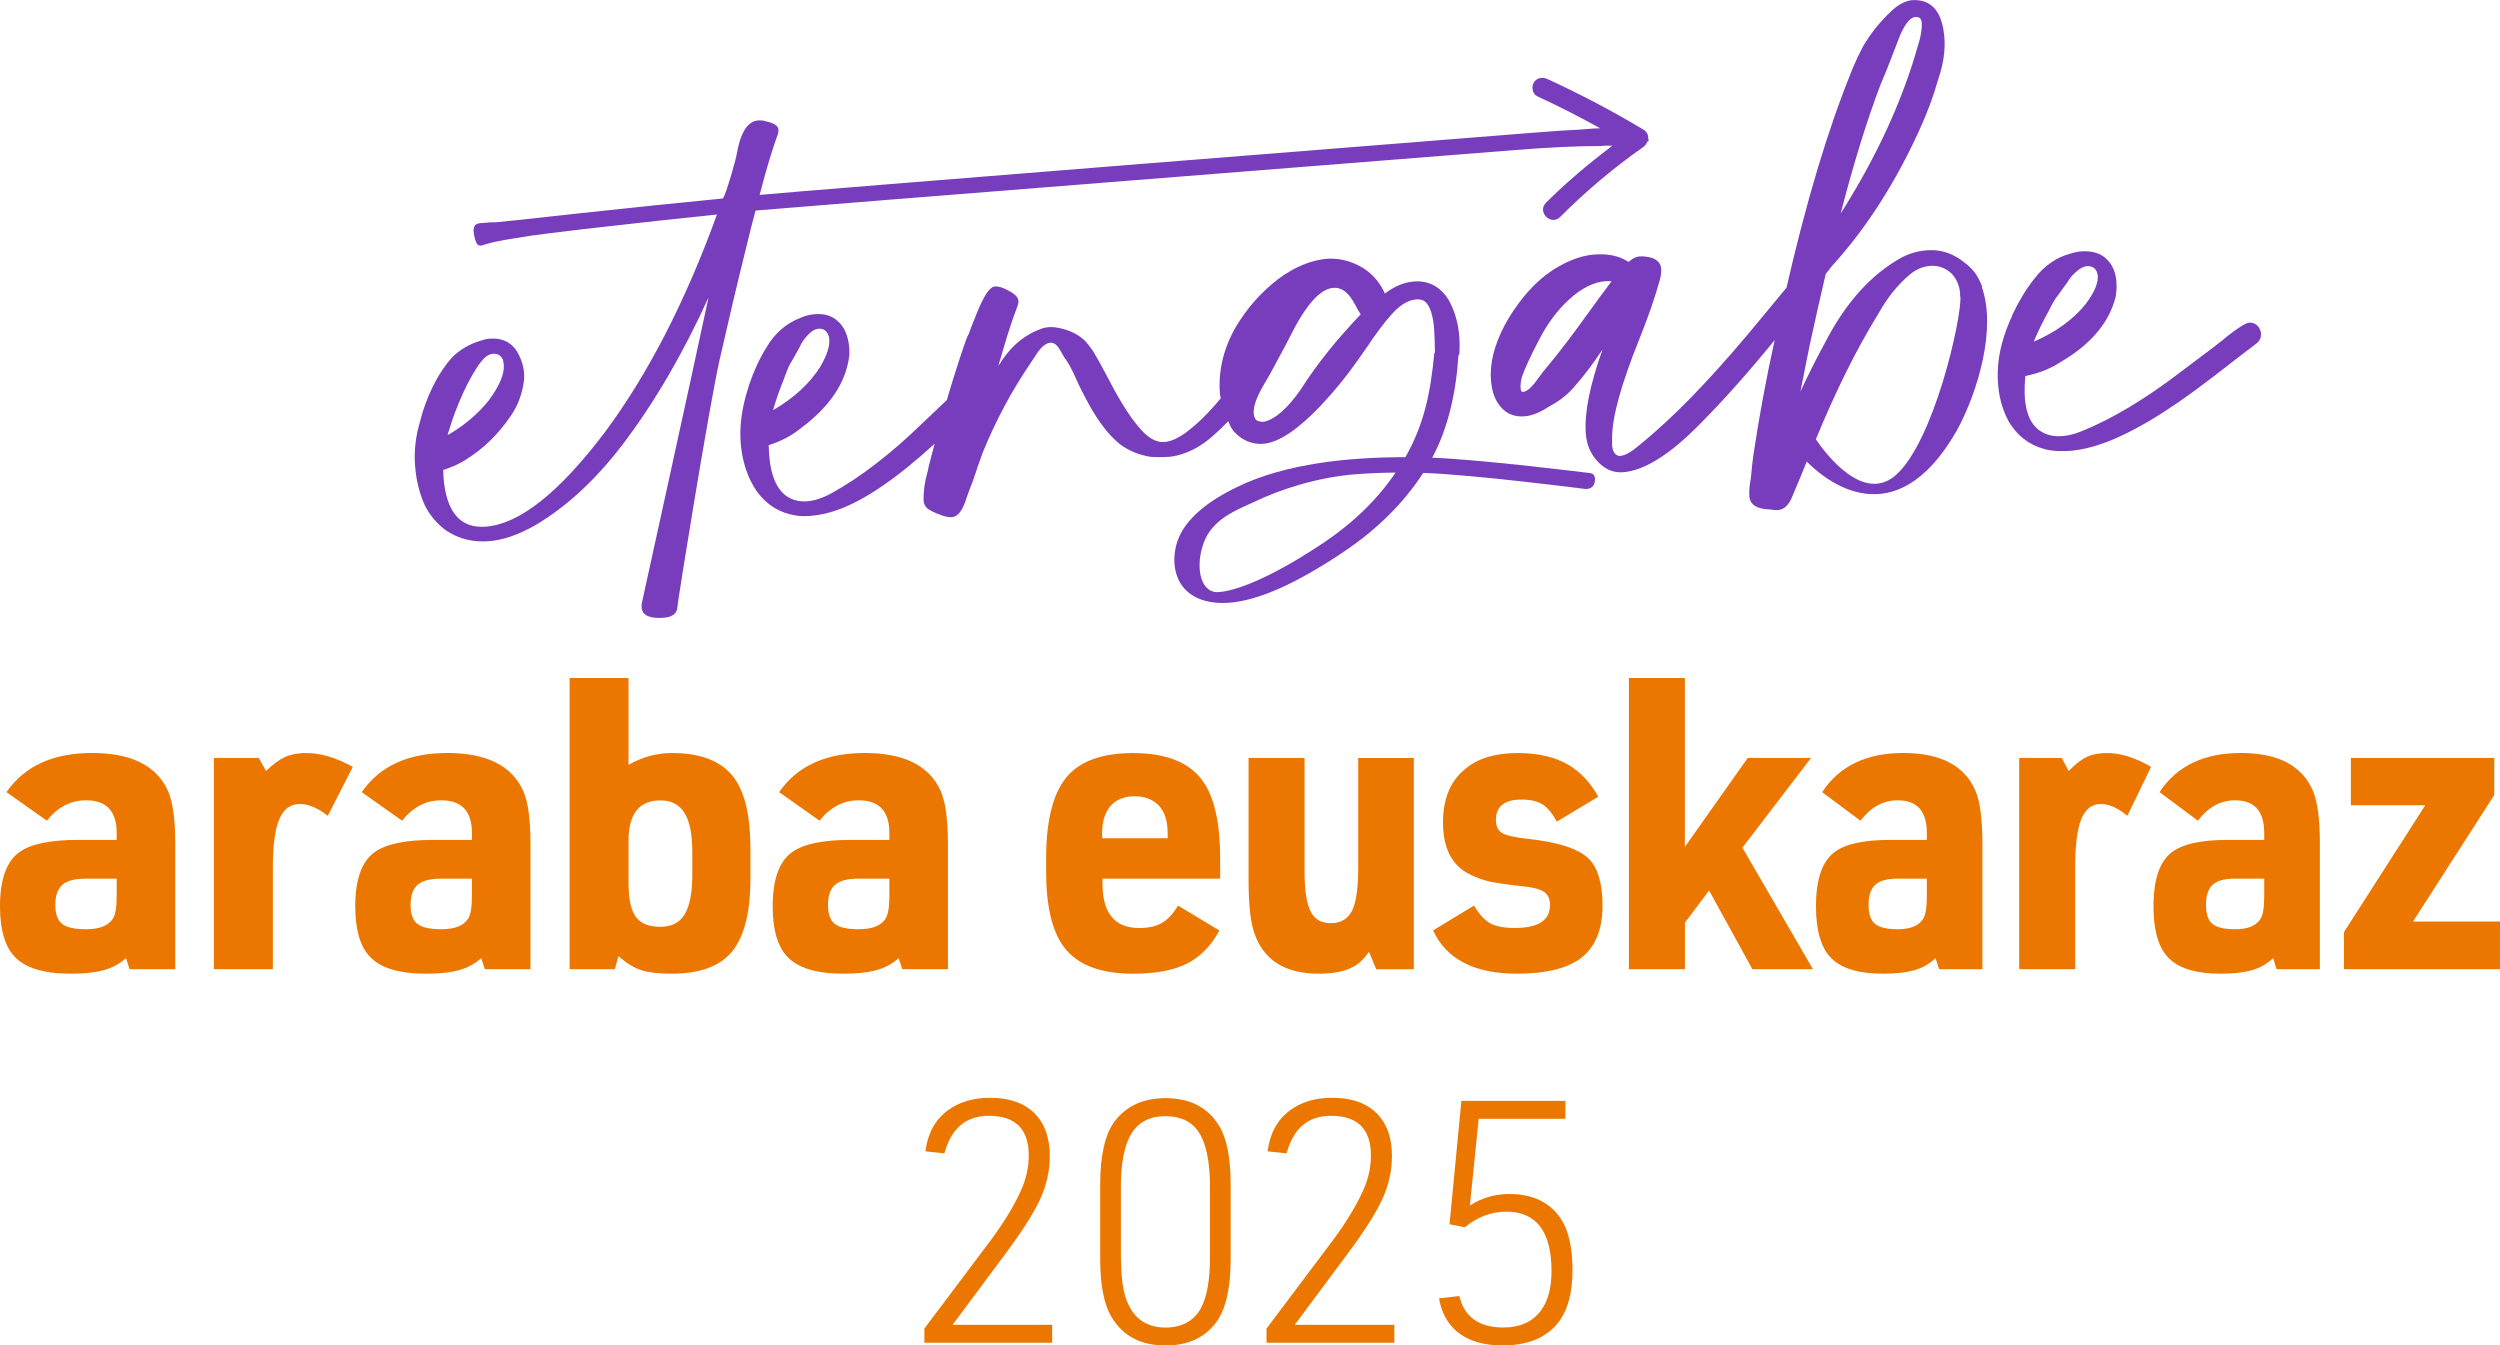
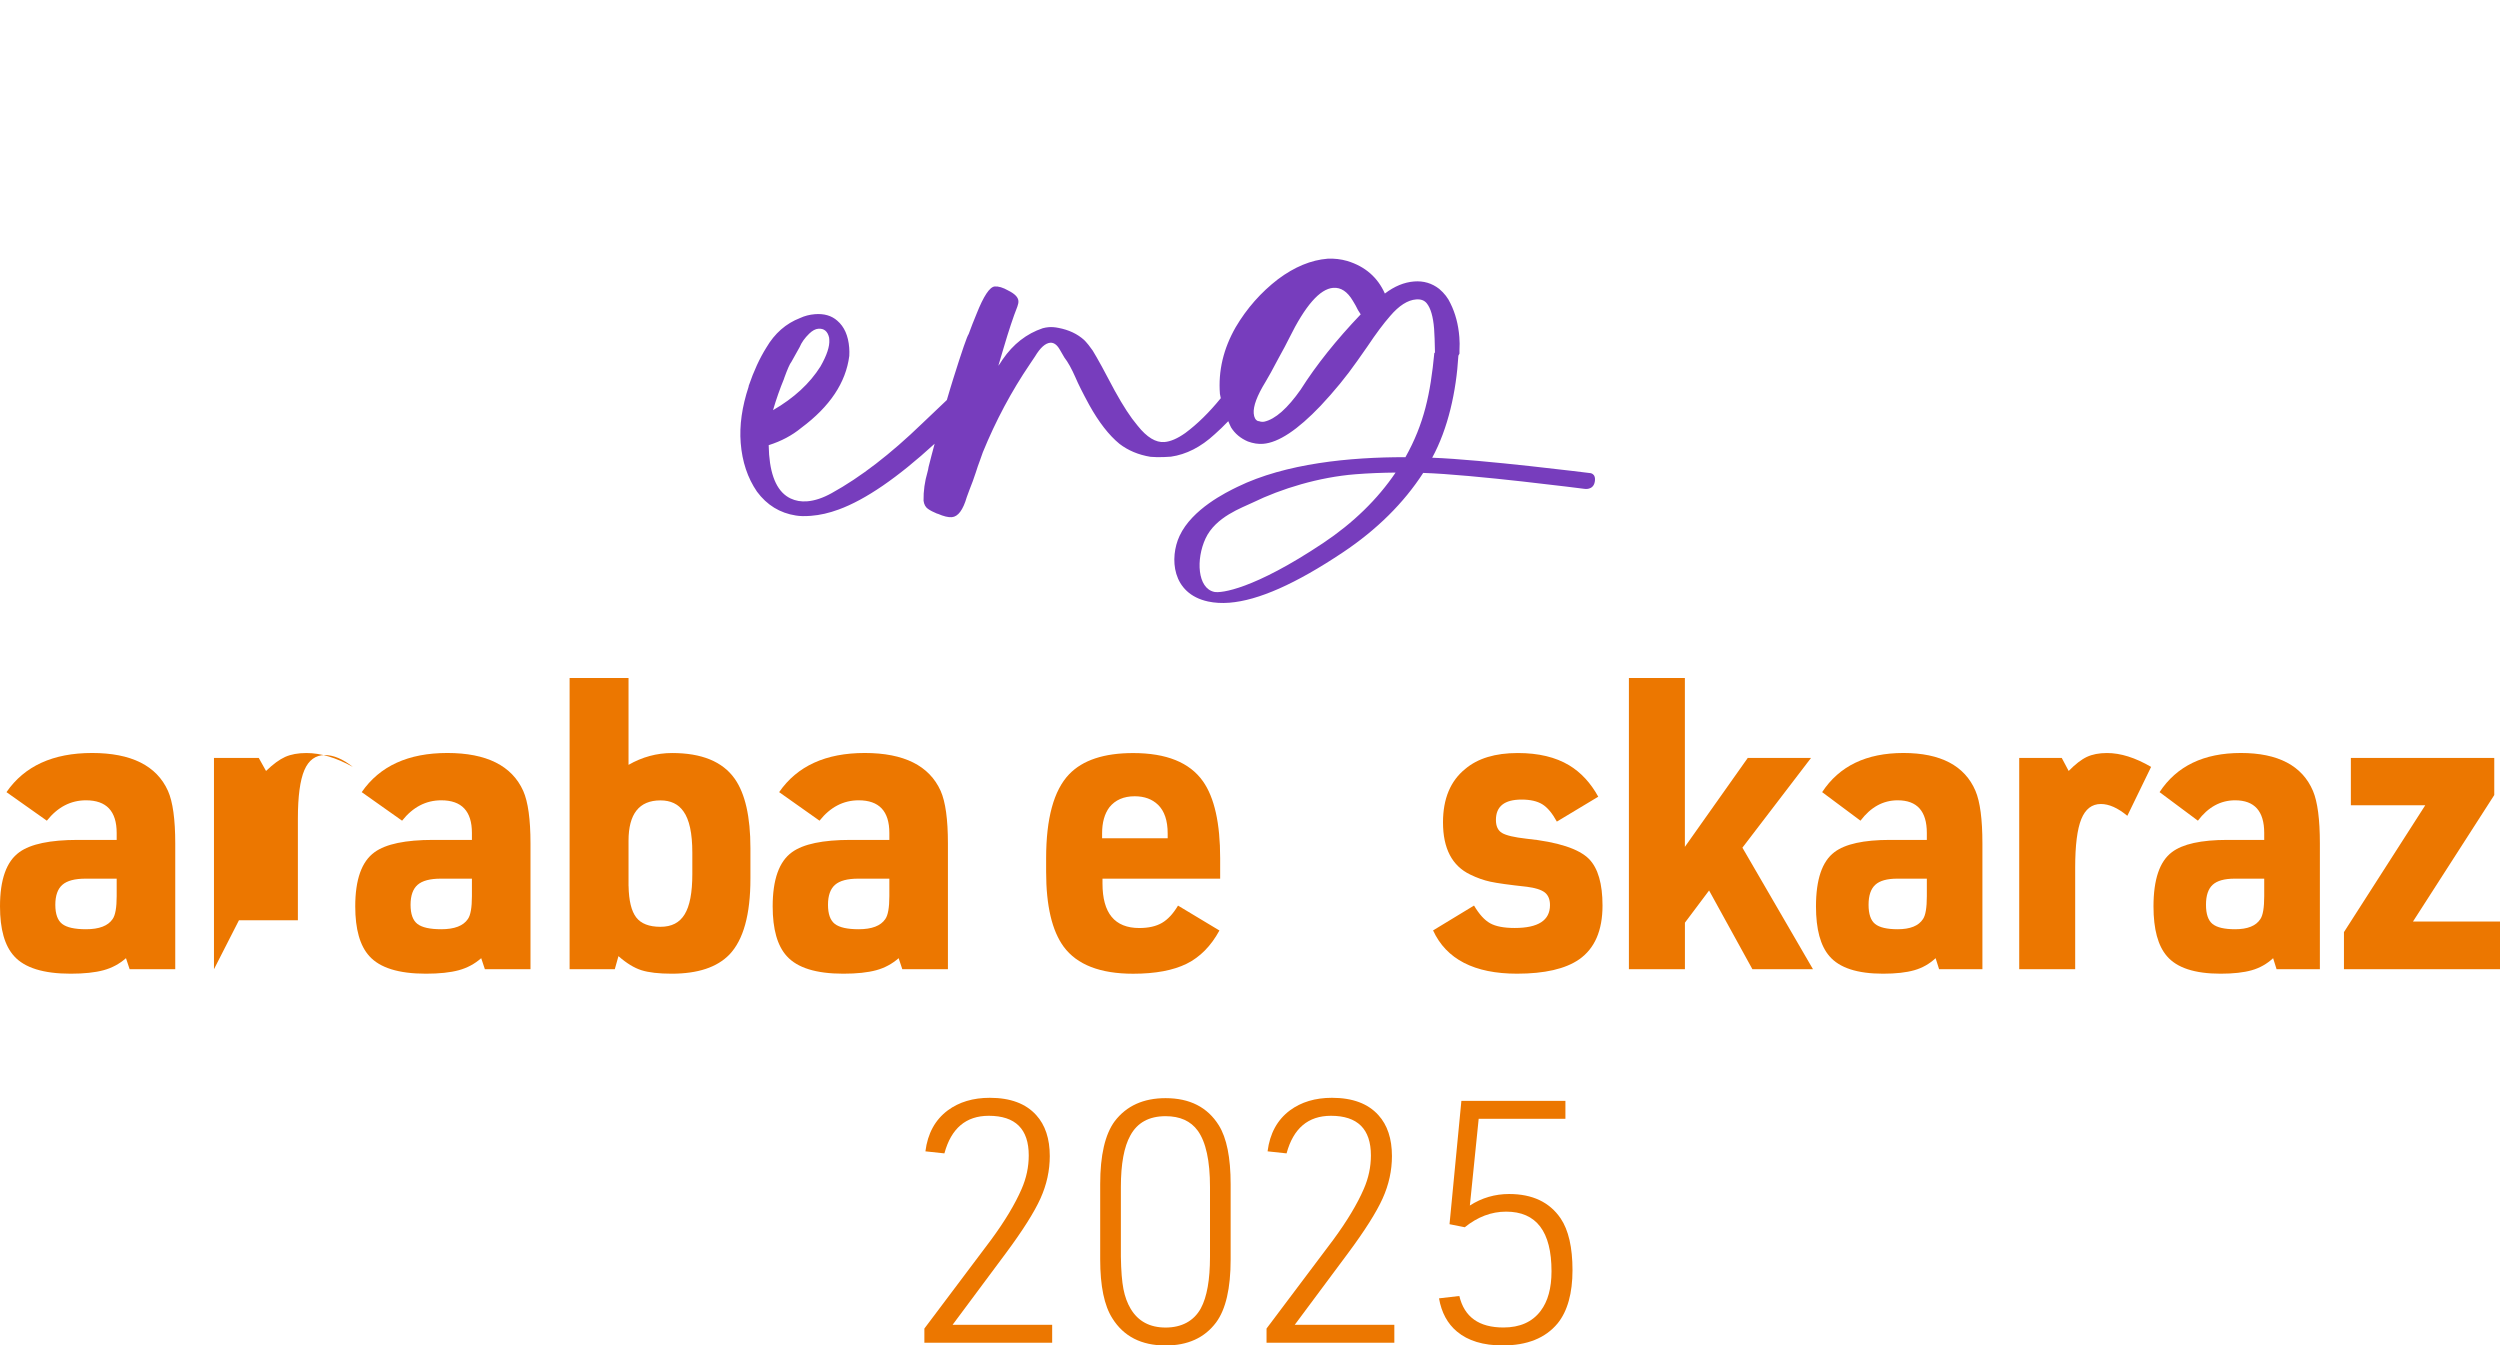
<svg xmlns="http://www.w3.org/2000/svg" id="Capa_2" viewBox="0 0 575.31 309.63">
  <defs>
    <style>
      .cls-1 {
        fill: #ec7700;
      }

      .cls-2 {
        fill: #773dbd;
      }
    </style>
  </defs>
  <g id="Capa_1-2" data-name="Capa_1">
    <g>
      <path class="cls-1" d="M26.85,193.28v-1.6c0-5.01-2.35-7.51-7.06-7.51-3.53,0-6.53,1.57-9.01,4.69l-9.29-6.57c4.15-6.01,10.71-9.01,19.7-9.01s14.86,2.91,17.47,8.73c1.11,2.5,1.67,6.54,1.67,12.11v28.91h-10.5l-.84-2.53c-1.49,1.31-3.21,2.24-5.16,2.77-1.95.53-4.47.8-7.57.8-6.26,0-10.59-1.35-13.01-4.04-2.17-2.38-3.25-6.2-3.25-11.45,0-6.19,1.49-10.36,4.46-12.48,2.6-1.88,7.09-2.82,13.47-2.82h8.92ZM26.85,202.2h-7.15c-2.48,0-4.26.47-5.34,1.41s-1.63,2.47-1.63,4.6.53,3.6,1.58,4.41c1.05.81,2.88,1.22,5.48,1.22,3.03,0,5.08-.78,6.13-2.35.62-.87.93-2.63.93-5.26v-4.04Z" />
-       <path class="cls-1" d="M49.24,223.04v-48.62h10.31l1.67,3c1.61-1.56,3.08-2.64,4.41-3.24,1.33-.59,2.96-.89,4.88-.89,3.28,0,6.84,1.06,10.68,3.19l-5.76,11.26c-2.29-1.81-4.43-2.72-6.41-2.72-2.17,0-3.75,1.16-4.74,3.47-.99,2.32-1.49,6.04-1.49,11.17v23.37h-13.56Z" />
+       <path class="cls-1" d="M49.24,223.04v-48.62h10.31l1.67,3c1.61-1.56,3.08-2.64,4.41-3.24,1.33-.59,2.96-.89,4.88-.89,3.28,0,6.84,1.06,10.68,3.19c-2.29-1.81-4.43-2.72-6.41-2.72-2.17,0-3.75,1.16-4.74,3.47-.99,2.32-1.49,6.04-1.49,11.17v23.37h-13.56Z" />
      <path class="cls-1" d="M108.6,193.28v-1.6c0-5.01-2.35-7.51-7.06-7.51-3.53,0-6.53,1.57-9.01,4.69l-9.29-6.57c4.15-6.01,10.71-9.01,19.7-9.01s14.86,2.91,17.47,8.73c1.11,2.5,1.67,6.54,1.67,12.11v28.91h-10.5l-.84-2.53c-1.49,1.31-3.21,2.24-5.16,2.77-1.95.53-4.47.8-7.57.8-6.26,0-10.59-1.35-13.01-4.04-2.17-2.38-3.25-6.2-3.25-11.45,0-6.19,1.49-10.36,4.46-12.48,2.6-1.88,7.09-2.82,13.47-2.82h8.92ZM108.6,202.2h-7.15c-2.48,0-4.26.47-5.34,1.41s-1.63,2.47-1.63,4.6.53,3.6,1.58,4.41c1.05.81,2.88,1.22,5.48,1.22,3.03,0,5.08-.78,6.13-2.35.62-.87.93-2.63.93-5.26v-4.04Z" />
      <path class="cls-1" d="M131.08,223.04v-67.02h13.56v19.99c3.16-1.81,6.5-2.72,10.03-2.72,6.81,0,11.61,1.97,14.4,5.91,2.42,3.44,3.62,8.76,3.62,15.96v7.04c0,8.26-1.61,14.08-4.83,17.46-2.85,2.94-7.28,4.41-13.28,4.41-2.97,0-5.3-.27-6.97-.8-1.67-.53-3.44-1.61-5.29-3.24l-.84,3h-10.4ZM144.65,203.89c.06,3.38.65,5.79,1.76,7.23,1.11,1.44,2.97,2.16,5.57,2.16s4.4-.95,5.57-2.86c1.18-1.91,1.77-4.99,1.77-9.25v-4.97c0-4.44-.68-7.6-2.04-9.48-1.18-1.69-2.94-2.53-5.3-2.53-4.89,0-7.34,3.1-7.34,9.29v10.42Z" />
      <path class="cls-1" d="M204.66,193.28v-1.6c0-5.01-2.35-7.51-7.06-7.51-3.53,0-6.53,1.57-9.01,4.69l-9.29-6.57c4.15-6.01,10.71-9.01,19.7-9.01s14.86,2.91,17.47,8.73c1.11,2.5,1.67,6.54,1.67,12.11v28.91h-10.5l-.84-2.53c-1.49,1.31-3.21,2.24-5.16,2.77-1.95.53-4.47.8-7.57.8-6.26,0-10.59-1.35-13.01-4.04-2.17-2.38-3.25-6.2-3.25-11.45,0-6.19,1.49-10.36,4.46-12.48,2.6-1.88,7.09-2.82,13.47-2.82h8.92ZM204.66,202.2h-7.15c-2.48,0-4.26.47-5.34,1.41-1.08.94-1.63,2.47-1.63,4.6s.53,3.6,1.58,4.41c1.05.81,2.88,1.22,5.48,1.22,3.03,0,5.08-.78,6.13-2.35.62-.87.93-2.63.93-5.26v-4.04Z" />
      <path class="cls-1" d="M253.71,202.2v1.13c0,6.82,2.82,10.23,8.47,10.23,2.12,0,3.85-.39,5.2-1.17,1.35-.78,2.59-2.11,3.71-3.99l9.53,5.73c-1.94,3.57-4.46,6.12-7.54,7.65-3.09,1.53-7.19,2.3-12.31,2.3-7.59,0-12.91-2.07-15.97-6.19-2.71-3.69-4.06-9.45-4.06-17.27v-3.1c0-9.2,1.76-15.64,5.29-19.34,3.12-3.25,8.03-4.88,14.73-4.88,7.65,0,13,2.16,16.06,6.48,2.65,3.75,3.97,9.67,3.97,17.74v4.69h-27.09ZM253.62,192.91h15.09v-1.13c0-2.94-.74-5.13-2.21-6.57-1.35-1.31-3.15-1.97-5.38-1.97-2.53,0-4.47.85-5.82,2.53-1.12,1.5-1.68,3.51-1.68,6.01v1.13Z" />
-       <path class="cls-1" d="M287.33,174.42h12.88v26.19c0,4.57.53,7.73,1.59,9.48.88,1.57,2.38,2.35,4.5,2.35,2.41,0,4.08-1.09,5.03-3.28.82-2,1.23-5.16,1.23-9.48v-25.25h12.79v48.62h-8.64l-1.68-4.04c-1.18,1.82-2.66,3.11-4.46,3.89-1.8.78-4.16,1.17-7.1,1.17-7.77,0-12.71-3.13-14.83-9.39-.88-2.5-1.32-6.66-1.32-12.48v-27.78Z" />
      <path class="cls-1" d="M329.77,214.12l9.44-5.73c1.18,2,2.41,3.36,3.71,4.08,1.29.72,3.17,1.08,5.65,1.08,5.41,0,8.12-1.75,8.12-5.26,0-1.31-.4-2.28-1.19-2.91-.8-.62-2.16-1.06-4.1-1.31-4.06-.44-6.87-.83-8.43-1.17-1.56-.34-3.1-.89-4.63-1.64-4.18-2-6.27-6.01-6.27-12.01,0-5.44,1.71-9.54,5.12-12.3,2.88-2.44,6.91-3.66,12.09-3.66,4.76,0,8.7.94,11.82,2.82,2.7,1.63,4.94,4.04,6.7,7.23l-9.53,5.73c-1.06-1.94-2.18-3.27-3.35-3.99-1.18-.72-2.76-1.08-4.76-1.08-3.94,0-5.91,1.56-5.91,4.69,0,1.44.47,2.44,1.41,3,.94.56,2.8,1,5.56,1.31,7.29.75,12.12,2.32,14.47,4.69,2.06,2.13,3.09,5.69,3.09,10.7,0,5.76-1.8,9.89-5.38,12.39-3.17,2.19-7.94,3.29-14.29,3.29-9.82,0-16.27-3.32-19.32-9.95Z" />
      <path class="cls-1" d="M374.85,223.04v-67.02h12.88v38.86l14.47-20.46h14.56l-15.79,20.65,16.24,27.97h-13.94l-9.97-18.12-5.56,7.41v10.7h-12.88Z" />
      <path class="cls-1" d="M443.41,193.28v-1.6c0-5.01-2.24-7.51-6.71-7.51-3.35,0-6.2,1.57-8.56,4.69l-8.82-6.57c3.94-6.01,10.18-9.01,18.7-9.01s14.12,2.91,16.59,8.73c1.06,2.5,1.59,6.54,1.59,12.11v28.91h-9.97l-.8-2.53c-1.41,1.31-3.04,2.24-4.9,2.77-1.85.53-4.25.8-7.19.8-5.94,0-10.06-1.35-12.35-4.04-2.06-2.38-3.09-6.2-3.09-11.45,0-6.19,1.41-10.36,4.24-12.48,2.47-1.88,6.74-2.82,12.79-2.82h8.47ZM443.41,202.2h-6.79c-2.35,0-4.05.47-5.07,1.41-1.03.94-1.55,2.47-1.55,4.6s.5,3.6,1.5,4.41c1,.81,2.74,1.22,5.2,1.22,2.88,0,4.82-.78,5.83-2.35.59-.87.88-2.63.88-5.26v-4.04Z" />
      <path class="cls-1" d="M464.67,223.04v-48.62h9.79l1.59,3c1.53-1.56,2.92-2.64,4.19-3.24,1.27-.59,2.81-.89,4.63-.89,3.12,0,6.5,1.06,10.15,3.19l-5.47,11.26c-2.18-1.81-4.21-2.72-6.09-2.72-2.06,0-3.56,1.16-4.5,3.47s-1.41,6.04-1.41,11.17v23.37h-12.88Z" />
      <path class="cls-1" d="M521.05,193.28v-1.6c0-5.01-2.23-7.51-6.7-7.51-3.35,0-6.21,1.57-8.56,4.69l-8.82-6.57c3.94-6.01,10.18-9.01,18.71-9.01s14.12,2.91,16.59,8.73c1.06,2.5,1.59,6.54,1.59,12.11v28.91h-9.97l-.79-2.53c-1.41,1.31-3.05,2.24-4.9,2.77-1.85.53-4.25.8-7.19.8-5.94,0-10.06-1.35-12.35-4.04-2.06-2.38-3.09-6.2-3.09-11.45,0-6.19,1.41-10.36,4.24-12.48,2.47-1.88,6.73-2.82,12.79-2.82h8.47ZM521.05,202.2h-6.79c-2.35,0-4.05.47-5.07,1.41-1.03.94-1.54,2.47-1.54,4.6s.5,3.6,1.5,4.41c1,.81,2.73,1.22,5.2,1.22,2.88,0,4.82-.78,5.82-2.35.59-.87.88-2.63.88-5.26v-4.04Z" />
      <path class="cls-1" d="M539.4,223.04v-8.54l18.71-29.19h-17.12v-10.89h33v8.54l-18.7,29.1h20.03v10.98h-35.91Z" />
      <path class="cls-1" d="M212.72,309v-3.27l15.36-20.43c3.17-4.31,5.51-8.21,7.02-11.69,1.09-2.5,1.64-5.07,1.64-7.72,0-6.08-3.07-9.12-9.2-9.12-5.25,0-8.65,2.89-10.21,8.65l-4.37-.47c.52-4.11,2.23-7.25,5.15-9.43,2.6-1.92,5.82-2.89,9.67-2.89,4.73,0,8.29,1.33,10.68,3.98,2.08,2.29,3.12,5.43,3.12,9.43,0,3.33-.71,6.58-2.14,9.75-1.43,3.17-4.09,7.38-7.99,12.63l-12.24,16.45h22.92v4.13h-29.39Z" />
      <path class="cls-1" d="M253.18,289.82v-17.31c0-6.65,1.12-11.49,3.35-14.5,2.7-3.53,6.6-5.3,11.7-5.3,5.56,0,9.64,2.08,12.24,6.24,1.82,2.91,2.73,7.43,2.73,13.57v17.31c0,6.65-1.12,11.49-3.35,14.5-2.65,3.54-6.52,5.3-11.62,5.3-5.56,0-9.64-2.08-12.24-6.24-1.87-2.91-2.81-7.43-2.81-13.57ZM257.94,289.2c.05,3.22.25,5.7.59,7.45.34,1.74.9,3.26,1.68,4.56,1.72,2.86,4.39,4.29,8.03,4.29s6.5-1.48,8.11-4.44c1.4-2.6,2.1-6.55,2.1-11.85v-16.06c0-6.03-.94-10.34-2.81-12.94-1.61-2.23-4.08-3.35-7.41-3.35-3.8,0-6.5,1.48-8.11,4.44-1.45,2.6-2.18,6.55-2.18,11.85v16.06Z" />
      <path class="cls-1" d="M291.46,309v-3.27l15.36-20.43c3.17-4.31,5.51-8.21,7.02-11.69,1.09-2.5,1.64-5.07,1.64-7.72,0-6.08-3.07-9.12-9.2-9.12-5.25,0-8.65,2.89-10.21,8.65l-4.37-.47c.52-4.11,2.23-7.25,5.15-9.43,2.6-1.92,5.82-2.89,9.67-2.89,4.73,0,8.29,1.33,10.68,3.98,2.08,2.29,3.12,5.43,3.12,9.43,0,3.33-.71,6.58-2.14,9.75-1.43,3.17-4.09,7.38-7.99,12.63l-12.24,16.45h22.92v4.13h-29.39Z" />
      <path class="cls-1" d="M333.57,281.71l2.73-28.38h23.94v4.13h-19.96l-2.03,19.96c2.75-1.77,5.77-2.65,9.04-2.65,5.35,0,9.3,1.87,11.85,5.61,1.82,2.7,2.73,6.68,2.73,11.93s-1.14,9.43-3.43,12.24c-2.8,3.38-7.02,5.07-12.63,5.07-4.47,0-7.98-1.06-10.53-3.2-2.18-1.82-3.56-4.37-4.13-7.64l4.68-.54c1.14,4.83,4.52,7.25,10.14,7.25,3.79,0,6.65-1.27,8.57-3.82,1.66-2.18,2.5-5.22,2.5-9.12,0-9.15-3.48-13.72-10.45-13.72-3.38,0-6.55,1.2-9.51,3.59l-3.51-.7Z" />
    </g>
    <g>
-       <path class="cls-2" d="M102.72,122.11c2.87,1.91,6.14,2.72,9.79,2.43,3.34-.26,6.96-1.53,10.87-3.79,7.03-4.19,13.61-10.27,19.74-18.25,7.37-9.66,14.01-21.02,19.93-34.06-3.45,16.21-15.29,70.09-15.29,70.09-.11.33-.14.76-.1,1.3.14,1.8,1.86,2.58,5.15,2.32,1.94-.15,2.97-.96,3.08-2.42-.06-.72,7.1-45.03,9.67-56.77,1.99-8.78,4.06-17.55,6.23-26.31.65-2.73,1.34-5.46,2.08-8.2,7.12-.65,163.08-13,174.86-13.93,7.85-.62,14.28-.92,19.27-.91,1.24-.1,2.22-.12,3.05-.1-5.36,4.08-10.53,8.39-15.29,13.16-2.1,2.1,1.16,5.36,3.26,3.26,5.92-5.92,12.32-11.33,19.18-16.13.45-.32.72-.76.9-1.22.19-.05.31-.15.29-.4-.01-.13-.06-.23-.09-.35.03-.76-.31-1.53-1.1-2-7.15-4.29-14.53-8.17-22.1-11.64-1.13-.52-2.48-.32-3.15.83-.58.99-.31,2.63.83,3.15,4.93,2.25,9.73,4.75,14.48,7.35-.55.03-1.02.02-1.6.06l-2.91.23c-2.53.11-6.35.36-11.45.77-11.6.91-168.44,13.38-177.49,14.27,1.49-5.79,2.9-10.47,4.21-14.02.1-.42.14-.76.12-1.03-.07-.86-1.03-1.49-2.87-1.88-.47-.19-1.09-.26-1.85-.2-2.44.19-4.09,2.89-4.95,8.09-.2.88-.39,1.62-.57,2.23-.08.19-.18.58-.32,1.18-1.21,4.18-1.98,6.33-2.28,6.45l-2.84.29c-7.48.73-17.48,1.76-30,3.11-11.16,1.24-17.51,1.93-19.05,2.05-.5.04-.97.05-1.43.04l-2.57.2-.54.11c-.66.28-.95.89-.88,1.84.05.59.16,1.19.35,1.81.19.62.39,1.02.6,1.18.22.17.46.24.73.21.18-.01.43-.08.73-.19,1.64-.54,4.07-1.05,7.3-1.53,2.37-.41,4.77-.76,7.2-1.05l7.96-.97c12.87-1.47,23.25-2.61,31.13-3.41-7.27,20.05-15.88,36.76-25.81,50.12-10.49,13.86-19.61,21.1-27.37,21.71-5.87.46-9.12-3.32-9.75-11.35l-.07-1.7c1.95-.61,3.7-1.4,5.26-2.39,4.07-2.55,7.5-5.91,10.31-10.08,1.43-2.07,2.38-4.41,2.85-7.04.2-.97.26-1.9.19-2.81-.14-1.76-.73-3.49-1.77-5.17-1.39-2.02-3.43-2.93-6.14-2.72-.68.05-1.32.2-1.94.42-2.71.8-4.96,2.12-6.77,3.94-2.83,3.22-5.07,7.39-6.71,12.52l-.48,1.67-.05.28c-1.09,3.49-1.49,7-1.21,10.52.26,3.29,1,6.28,2.21,8.95,1.14,2.32,2.79,4.27,4.96,5.88ZM103.95,97.01c1.04-2.99,2.2-5.78,3.49-8.38,1.97-3.83,3.54-6.09,4.71-6.77.43-.26.88-.41,1.33-.45.99-.08,1.73.34,2.21,1.26.12.4.2.83.24,1.28.17,2.12-.98,4.85-3.44,8.17-2.36,2.96-5.31,5.51-8.86,7.65-.13.06-.25.11-.36.17-.11.05-.18.11-.23.15v-.14s.92-2.93.92-2.93Z" />
-       <path class="cls-2" d="M519.9,75.47c-.51-.79-1.22-1.2-2.13-1.23-.77-.03-2.48.99-5.14,3.07-.84.78-4.48,3.57-10.91,8.36-8.02,6.14-15.52,10.64-22.52,13.5-2.12.87-4.06,1.28-5.82,1.21-1.4-.05-2.63-.41-3.7-1.09-2.7-1.68-3.95-5.22-3.75-10.6l.15-2.17c2.97-.57,5.61-1.6,7.93-3.1,7.08-4.09,11.37-9.14,12.86-15.15.11-.63.18-1.26.2-1.89.1-2.76-.56-4.91-2-6.46-1.17-1.31-2.83-2.01-4.95-2.09-1.22-.05-2.38.12-3.48.48-3.38.87-6.22,2.83-8.51,5.87-1.8,2.24-3.49,5.01-5.06,8.31v.14c-2.07,4.41-3.18,8.63-3.33,12.65-.16,4.34.65,8.2,2.43,11.57,1.92,3.33,4.67,5.5,8.26,6.49.89.26,2.04.41,3.45.47,2.08.08,4.24-.16,6.48-.71,6.58-1.57,14.76-5.93,24.54-13.09,2.47-1.81,5.5-4.12,9.09-6.93l5.24-4.02c.7-.52,1.06-1.18,1.09-2,.02-.54-.12-1.07-.42-1.58ZM471.38,71.7c1.03-2.04,1.73-3.24,2.1-3.59l2.29-3.18c.53-.98,1.38-1.92,2.55-2.83.79-.6,1.53-.89,2.21-.87,1.31.05,2.05.82,2.23,2.32l-.02.48c-.06,1.54-.97,3.5-2.73,5.88-2.9,3.61-6.9,6.52-12.01,8.73,1.04-2.45,2.17-4.77,3.38-6.94Z" />
      <path class="cls-2" d="M323.34,105.21c-12.69-.02-27.48,1.42-38.56,6.82-2.59,1.26-10.47,5.11-13.34,11.3-2.32,5.01-1.84,13.27,6.57,15.09,1.5.32,3.14.42,4.91.28,6.67-.53,15.28-4.35,26.12-11.59,7.81-5.22,14-11.36,18.47-18.28,11.3.35,37.06,3.66,37.06,3.66,0,0,2.08.41,2.43-1.64.35-2.04-1.23-2-1.23-2,0,0-24.59-3.09-36.19-3.52,3.66-6.73,5.54-15.24,6.03-23.49l.25-.46v-.82c.06-1,.05-2-.03-2.99-.23-2.89-.91-5.47-2.04-7.74-.55-1.23-1.41-2.34-2.58-3.34-1.69-1.32-3.62-1.89-5.79-1.72-2.3.18-4.54,1.11-6.73,2.78-1.66-3.73-4.53-6.23-8.63-7.49-1.49-.43-3-.6-4.54-.53-3.79.3-7.6,1.87-11.41,4.71-3.94,3.03-7.19,6.72-9.75,11.05-2.83,4.95-4.04,10.06-3.63,15.34.03.33.16.67.2,1-2.65,3.26-5.37,5.94-8.16,8.01-1.81,1.28-3.41,1.97-4.81,2.08-1.99.16-4.04-1.09-6.15-3.74l-.15-.19c-1.45-1.7-3.16-4.31-5.11-7.84-2.3-4.4-4-7.49-5.09-9.27-.62-.91-1.27-1.72-1.96-2.43-1.57-1.42-3.55-2.35-5.94-2.8-.79-.16-1.54-.22-2.26-.16-.45.04-.9.12-1.34.24-3.72,1.25-6.8,3.65-9.24,7.2-.48.77-.81,1.25-.98,1.44l1.24-4.18c1.15-3.9,2.19-7.05,3.14-9.44.19-.51.27-.95.24-1.31-.07-.86-.86-1.66-2.37-2.4-1.19-.68-2.21-.98-3.07-.92-1.17.09-2.57,2.2-4.2,6.32-.65,1.55-1.25,3.1-1.81,4.64-.33.39-1.52,3.82-3.55,10.29-.52,1.62-.98,3.25-1.47,4.88-1.53,1.47-3.35,3.21-5.7,5.42-7.26,7.02-14.19,12.36-20.81,16.01-2,1.11-3.88,1.74-5.64,1.88-1.4.11-2.66-.11-3.8-.65-2.88-1.36-4.53-4.73-4.95-10.1l-.1-2.17c2.88-.91,5.39-2.24,7.52-4,6.56-4.88,10.24-10.39,11.03-16.54.04-.64.03-1.27-.02-1.91-.22-2.75-1.13-4.82-2.74-6.19-1.32-1.17-3.04-1.67-5.16-1.5-1.22.1-2.35.39-3.4.88-3.26,1.26-5.85,3.53-7.77,6.81-1.53,2.44-2.89,5.38-4.07,8.84v.14c-1.53,4.62-2.15,8.93-1.83,12.95.34,4.33,1.59,8.07,3.75,11.22,2.29,3.09,5.27,4.92,8.95,5.49.92.16,2.08.18,3.48.07,2.07-.16,4.19-.65,6.36-1.45,6.17-2.25,13.54-7.31,22.09-15.14-.46,1.78-.96,3.54-1.39,5.33-.06.41-.14.81-.25,1.18-.64,2.19-.95,4.39-.91,6.61.11.85.45,1.47,1,1.86.55.39,1.25.75,2.1,1.1l.21.05c1.32.58,2.38.83,3.19.77,1.44-.11,2.59-1.66,3.45-4.63l.62-1.68c.53-1.31,1.02-2.65,1.46-4,.29-.93.6-1.84.94-2.73l.67-1.89c2.97-7.27,6.59-14.05,10.86-20.34l1.16-1.73c1.2-2,2.37-3.05,3.5-3.14.81-.06,1.53.45,2.16,1.53l1.1,1.89c.81,1.03,1.65,2.55,2.54,4.57.61,1.45,1.66,3.55,3.15,6.29,2.22,4,4.55,7,6.98,8.99,1.98,1.52,4.35,2.52,7.12,2.98l1.57.08c1.05,0,2.09-.03,3.13-.11,3.55-.51,6.91-2.22,10.08-5.15,1.02-.89,2.06-1.91,3.13-3.02.23.48.37.95.64,1.43.89,1.43,2.17,2.51,3.87,3.24,1.22.45,2.39.63,3.52.54,3.52-.28,7.92-3.19,13.21-8.74,3.14-3.34,5.96-6.78,8.45-10.34l2.33-3.32c1.95-2.92,3.69-5.26,5.24-7.02,2.04-2.39,4.03-3.66,5.97-3.81,1.08-.09,1.9.21,2.45.9.9,1.11,1.47,3.06,1.69,5.86.09,1.12.16,3.17.2,5.47l-.15.1c-.89,9.32-2.34,16.3-6.66,24ZM304.49,124.97c-16.05,10.71-23.53,11.57-25.06,11.24-3.87-.84-4.24-7.48-2.01-12.29,2.33-5.02,8.44-7.08,10.85-8.26,6.62-3.23,15.28-5.86,23.63-6.52,3.12-.25,6.24-.36,9.26-.39-4.14,6.13-9.72,11.58-16.67,16.22ZM180.43,87.1c.78-2.15,1.34-3.42,1.68-3.81l1.91-3.42c.42-1.03,1.15-2.07,2.21-3.1.72-.69,1.41-1.07,2.09-1.12,1.31-.1,2.14.58,2.48,2.05l.04.47c.12,1.53-.56,3.59-2.03,6.16-2.46,3.92-6.1,7.27-10.92,10.06.75-2.56,1.6-4.98,2.56-7.29ZM299.39,89.56c-3.1,4.42-5.92,6.92-8.47,7.48l-.34.03c-.27.02-.55-.03-.83-.14l-.28-.04c-.56-.23-.88-.82-.96-1.76-.13-1.67.77-4.08,2.7-7.23.64-1.05,1.64-2.85,2.98-5.41,1.11-2,1.94-3.56,2.49-4.69,3.68-7.46,7.05-11.32,10.12-11.56,1.76-.14,3.27.86,4.52,2.98.41.65.81,1.37,1.19,2.15l.62.97c-5.62,5.89-10.21,11.64-13.76,17.23Z" />
-       <path class="cls-2" d="M375.13,59.97s-.1.11-.19.18c-.09.08-.15.12-.2.12-.15-.13-.31-.22-.5-.3-1.95-1.16-4.42-1.63-7.4-1.39-2.26.18-4.63.91-7.11,2.19-3.32,1.67-6.32,4.16-9.02,7.45-3.6,4.42-5.97,8.89-7.11,13.44-.47,2.04-.64,4-.49,5.9.16,2.07.69,3.81,1.57,5.19,1.45,2.25,3.5,3.27,6.17,3.06,1.67-.13,3.61-.92,5.81-2.37,2.35-1.23,4.34-2.84,5.95-4.83,1.79-2,3.85-4.73,6.17-8.18-2.94,8.23-4.22,14.68-3.85,19.38.21,2.66,1.2,4.88,2.98,6.65,1.63,1.64,3.5,2.38,5.62,2.21,4.92-.39,10.84-4.12,17.78-11.21,5.43-5.47,11.12-11.87,17.08-19.19-1.94,8.78-3.58,17.65-4.92,26.61-.15,1.01-.33,2.71-.55,5.08-.32,1.66-.44,3.08-.35,4.25.15,1.94,1.73,2.95,4.74,3.03.69.13,1.33.17,1.92.12,1.4-.11,2.51-1.24,3.34-3.4l.11-.28c1.09-2.5,2.1-4.99,3.09-7.47,4.24,4.3,20.25,17.75,34.48-7.03,4.97-9.05,9.21-23.71,5.8-33.14l.11-.05c-.25-.66-.51-1.17-.76-1.67-.05-.11-.07-.24-.13-.34,0,0-.01,0-.02.02-.97-1.79-2.03-2.7-3.61-3.92-2.51-1.89-5.25-2.72-8.23-2.48-2.12.17-4.07.73-5.86,1.69-7.05,3.92-12.93,10.49-17.65,19.72-1.98,3.65-3.85,7.36-5.59,11.13l2.1-10.52c1.2-5.54,2.44-11.07,3.73-16.57l1.36-1.74c7.77-8.52,14.45-18.85,20.03-31.01,1.9-4.1,3.42-8.17,4.55-12.21,1.14-3.36,1.6-6.5,1.37-9.44-.44-5.55-2.59-8.42-6.47-8.62-.32-.02-.68-.01-1.09.02-1.57.22-3.14,1.06-4.7,2.55-2.58,2.43-4.73,5.12-6.45,8.07-.95,1.8-1.8,3.62-2.57,5.45-.03.18-.09.35-.17.49-5.36,13.18-10.32,29.72-14.89,49.6l-5.72,6.92c-9.49,11.56-17.78,20.41-24.88,26.55-2.8,2.45-4.63,3.92-5.48,4.42-.85.5-1.56.77-2.15.82-.27.02-.48,0-.62-.09-.75-.3-1.18-1.09-1.28-2.35v-1.7c-.01-4.77,2.09-12.38,6.31-22.84,2.05-5.11,3.62-9.66,4.71-13.65.24-.93.34-1.75.28-2.47-.09-1.13-.76-1.94-2.03-2.43-1.07-.32-2.06-.45-2.96-.38-.72.06-1.45.39-2.17.99ZM432.41,71.93c1.99-3.56,4.43-6.55,7.33-8.96,1.37-1.06,2.84-1.65,4.42-1.78,1.9-.15,3.55.45,4.98,1.79,1.14,1.27,1.79,2.77,1.92,4.48v.82s.09-.04.09-.04c0,.05,0,.07,0,.11.19,5.29-6.11,33.16-14.83,40.94-7.45,6.65-16.09-4.73-18.45-8.19,4.52-11,9.35-20.77,14.54-29.17ZM432.82,19.32c.81-1.88,1.58-3.78,2.31-5.7.73-1.92,1.44-3.75,2.12-5.48.96-2.21,1.92-3.56,2.88-4.04.13-.1.3-.16.53-.18.41-.03.75.02,1.03.16.28.14.47.54.57,1.22.03,1.54-.26,3.27-.89,5.18-3.58,12.73-9.52,25.61-17.79,38.66,2.99-11.59,6.07-21.53,9.23-29.81ZM367.79,68.86l-4.98,6.86c-2.42,3.28-4.59,6.06-6.49,8.35-.96,1.12-1.68,2.04-2.17,2.76-1.51,2.16-2.72,3.28-3.62,3.35-.27.02-.41-.04-.42-.17-.1-.13-.16-.35-.19-.67-.06-.72.05-1.62.33-2.68.78-2.15,2.03-4.84,3.72-8.06,1.96-3.92,4.35-7.17,7.17-9.73,2.82-2.56,5.58-3.95,8.29-4.16.5-.04.97-.03,1.43.02l-3.08,4.13Z" />
    </g>
  </g>
</svg>